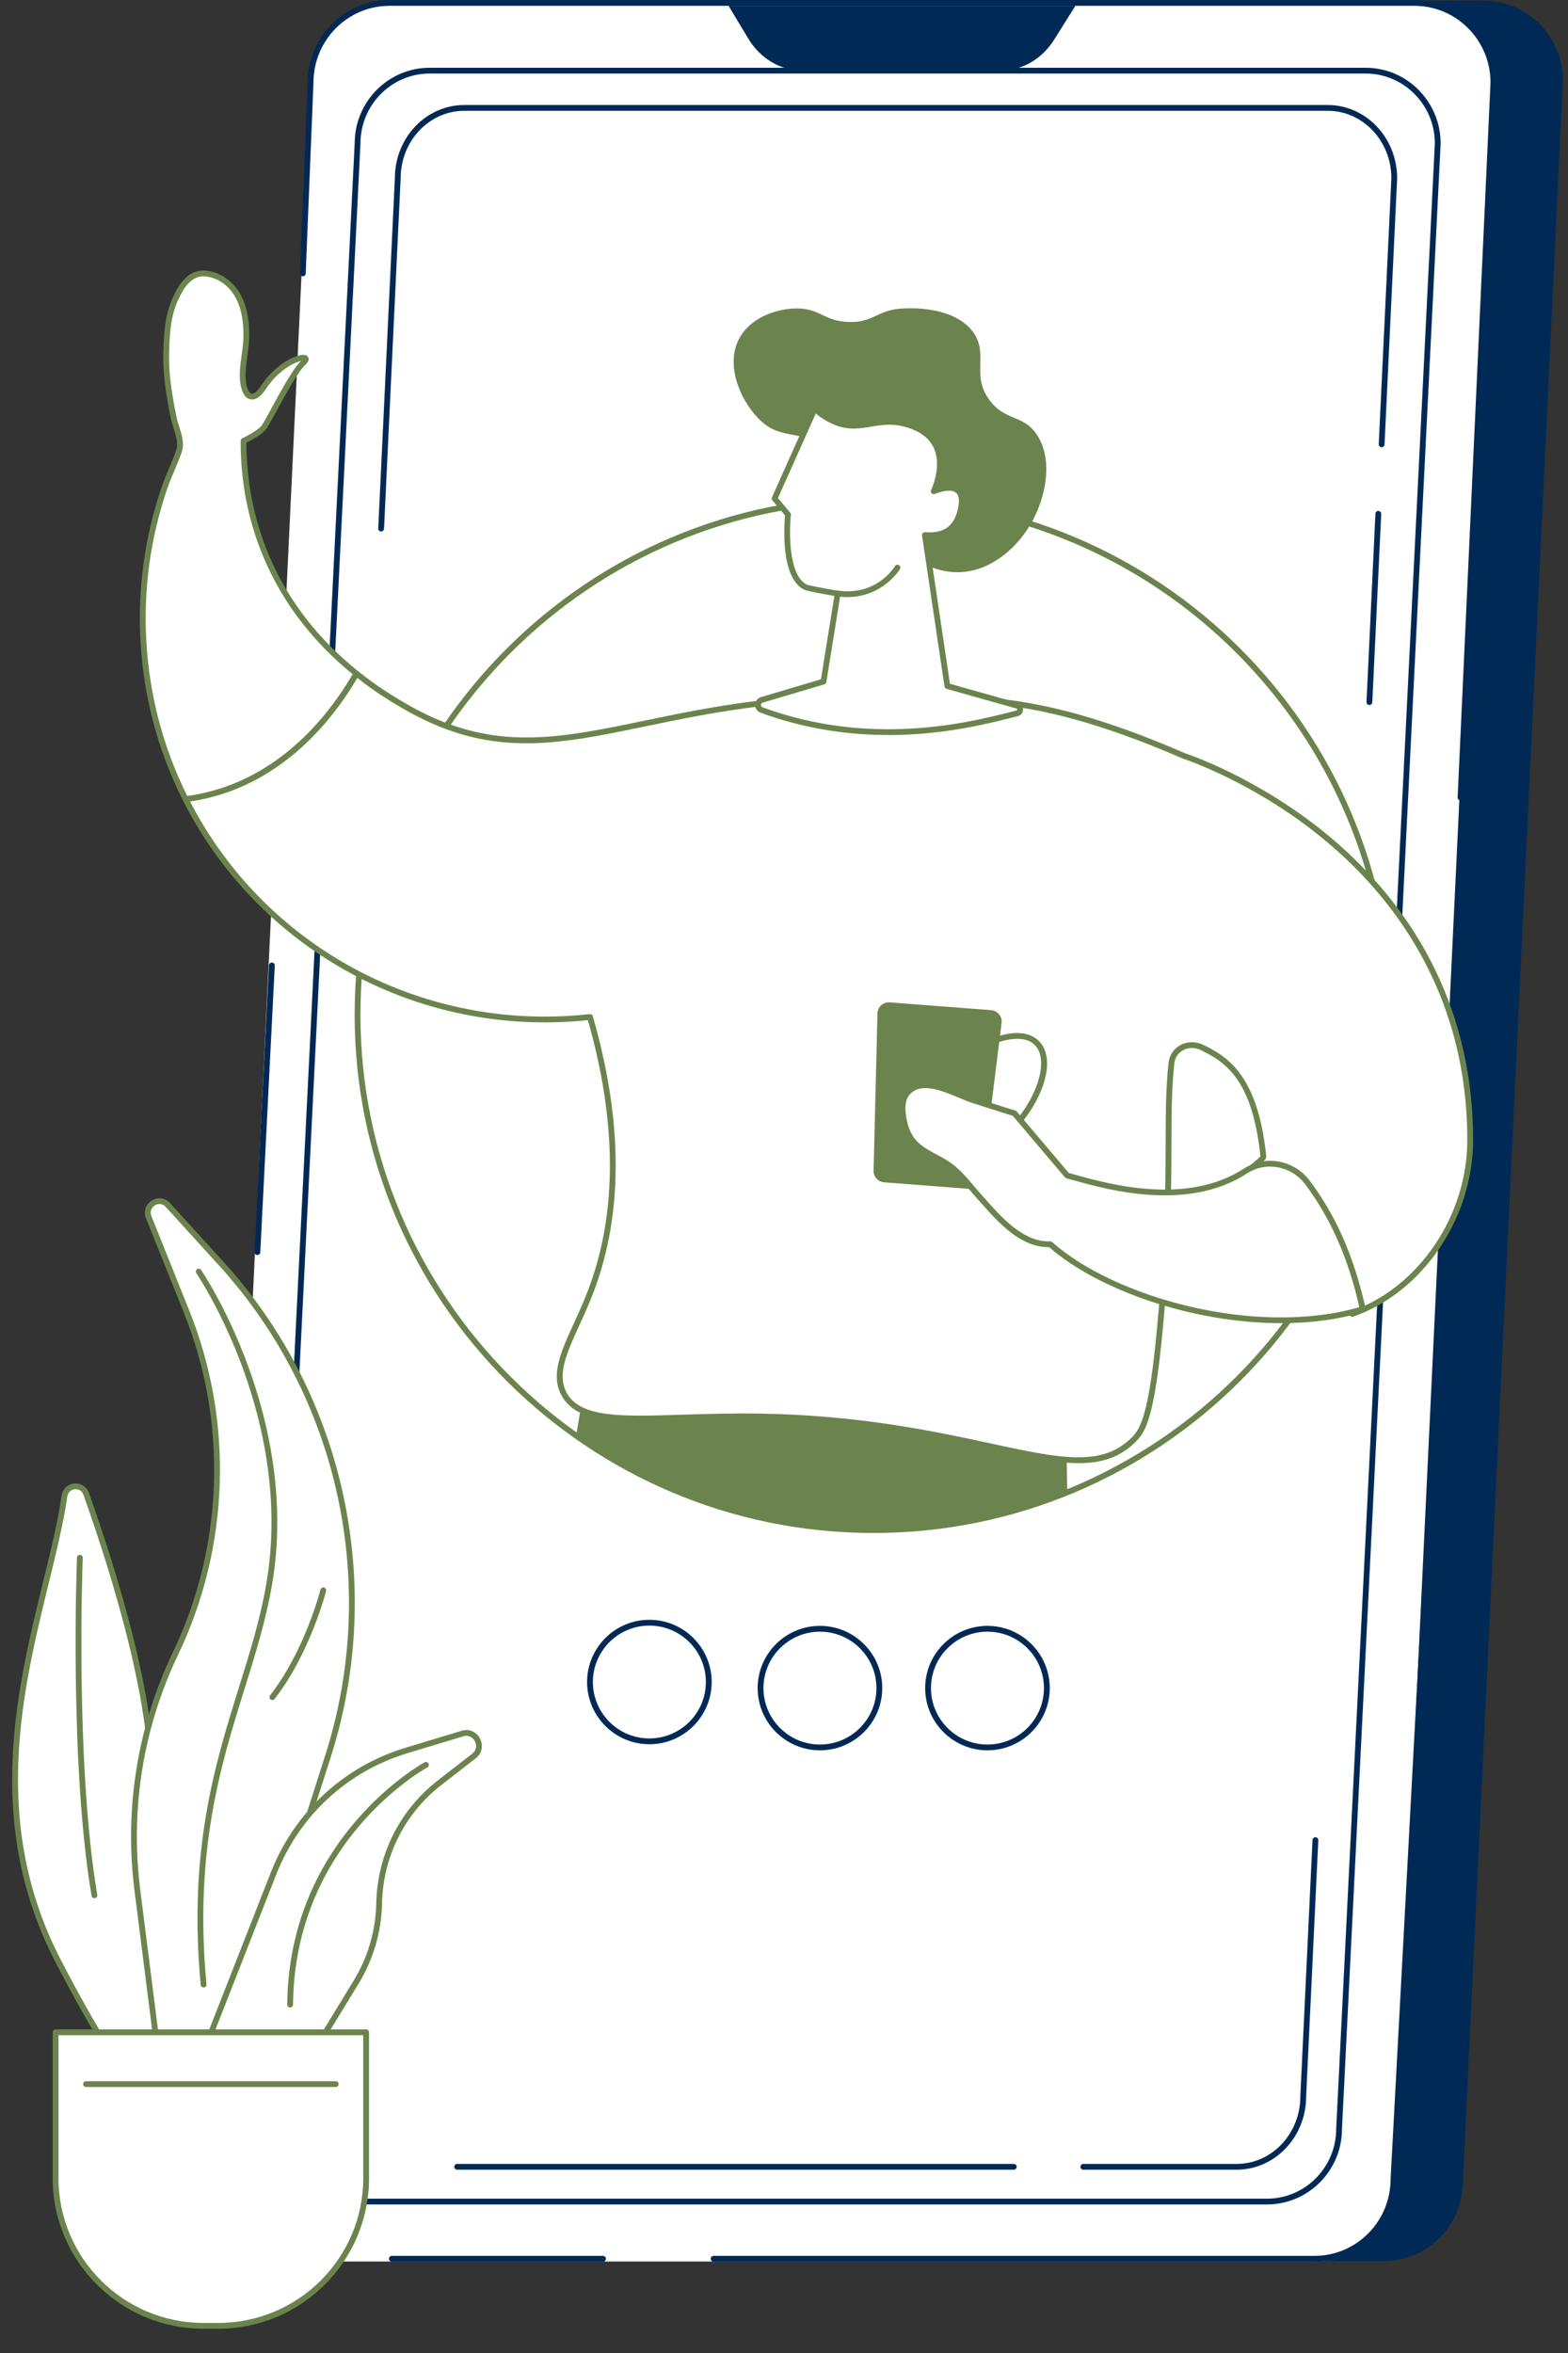
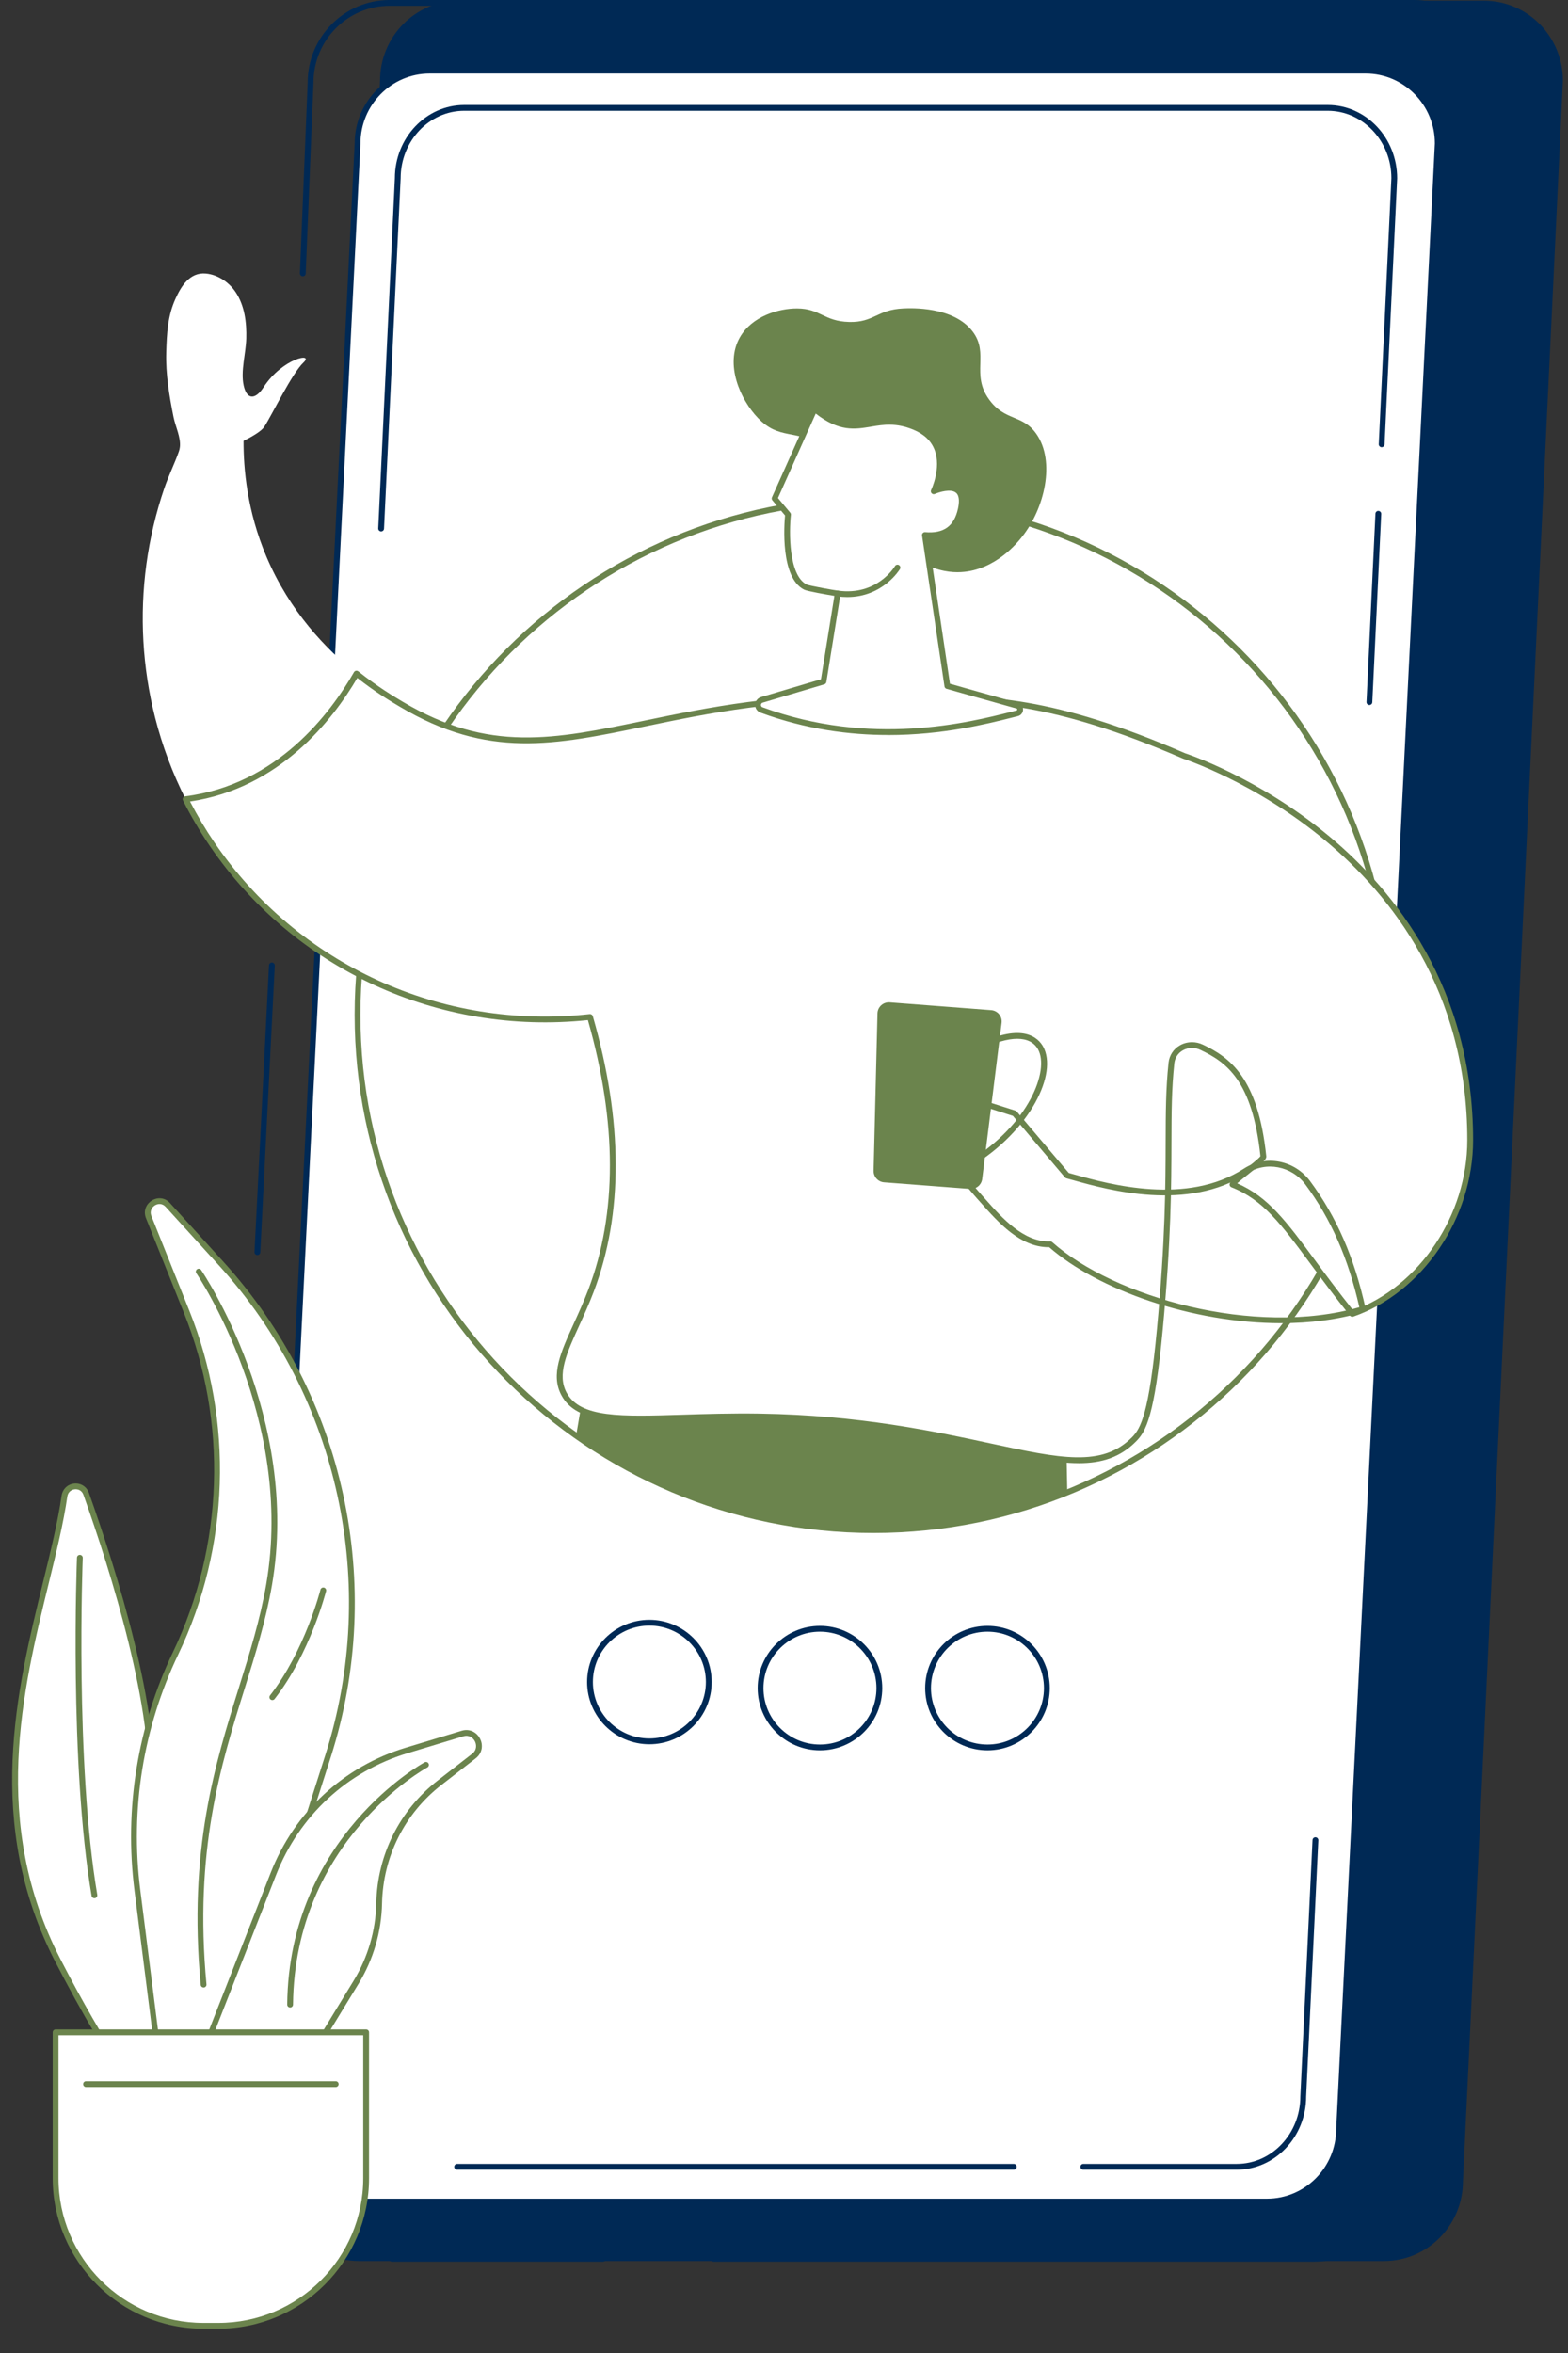
<svg xmlns="http://www.w3.org/2000/svg" width="306" height="459" viewBox="0 0 306 459" fill="none">
  <rect x="0" y="0" width="306" height="459" fill="#333333" stroke="none" />
  <g clip-path="url(#clip0_2014_1554)">
    <path d="M270.091 441.061H70.073C61.563 441.061 54.666 434.073 54.666 425.452L74.167 15.746C74.167 7.125 81.065 0.137 89.575 0.137H289.592C298.102 0.137 305 7.127 305 15.746L285.501 425.452C285.501 434.073 278.603 441.061 270.093 441.061H270.091Z" fill="#002955" />
-     <path d="M256.534 441.15H56.517C48.007 441.15 41.109 434.193 41.109 425.61L60.608 16.638C60.608 8.055 67.506 1.098 76.016 1.098H276.036C284.546 1.098 291.444 8.055 291.444 16.638L271.944 425.61C271.944 434.193 265.047 441.15 256.537 441.15H256.534Z" fill="white" />
    <path d="M76.476 441.183H117.681C117.993 441.183 118.247 440.929 118.247 440.618C118.247 440.306 117.993 440.052 117.681 440.052H76.476C76.163 440.052 75.909 440.306 75.909 440.618C75.909 440.929 76.163 441.183 76.476 441.183Z" fill="#002955" />
    <path d="M139.262 441.183H256.534C265.341 441.183 272.508 433.959 272.508 425.077L279.934 286.648C279.951 286.336 279.71 286.07 279.4 286.052C279.085 286.042 278.821 286.275 278.806 286.587L271.38 425.047C271.38 433.335 264.721 440.052 256.536 440.052H139.265C138.952 440.052 138.698 440.306 138.698 440.617C138.698 440.929 138.952 441.183 139.265 441.183H139.262Z" fill="#002955" />
    <path d="M285.029 156.132C285.329 156.132 285.58 155.896 285.593 155.592L292.008 16.131C292.008 7.224 284.844 0 276.034 0H76.016C67.209 0 60.042 7.224 60.042 16.106L58.529 53.307C58.516 53.619 58.757 53.882 59.07 53.895C59.405 53.915 59.646 53.667 59.659 53.355L61.172 16.131C61.172 7.85 67.831 1.133 76.016 1.133H276.036C284.221 1.133 290.878 7.853 290.878 16.108L284.463 155.546C284.447 155.858 284.689 156.122 285.001 156.137C285.009 156.137 285.019 156.137 285.026 156.137L285.029 156.132Z" fill="#002955" />
    <path d="M247.257 429.459H64.598C56.827 429.459 50.526 423.105 50.526 415.267L69.779 27.974C69.779 20.137 76.08 13.783 83.851 13.783H266.51C274.281 13.783 280.582 20.137 280.582 27.974L261.329 415.267C261.329 423.105 255.028 429.459 247.257 429.459Z" fill="white" />
    <path d="M64.598 430.024H247.257C255.328 430.024 261.893 423.404 261.893 415.267L281.145 28.002C281.145 19.838 274.58 13.218 266.51 13.218H83.851C75.78 13.218 69.215 19.838 69.215 27.974L49.962 415.239C49.962 423.404 56.527 430.024 64.598 430.024ZM266.51 14.346C273.956 14.346 280.015 20.459 280.015 27.974L260.765 415.239C260.765 422.783 254.706 428.896 247.259 428.896H64.6C57.154 428.896 51.095 422.783 51.095 415.267L70.345 28.002C70.345 20.459 76.405 14.346 83.851 14.346H266.51Z" fill="#002955" />
    <path d="M267.243 137.527C267.543 137.527 267.794 137.291 267.807 136.989L269.549 100.26C269.564 99.948 269.323 99.684 269.011 99.669C268.703 99.636 268.434 99.894 268.419 100.206L266.677 136.936C266.662 137.248 266.903 137.511 267.215 137.527C267.225 137.527 267.233 137.527 267.243 137.527Z" fill="#002955" />
    <path d="M74.38 103.665C74.68 103.665 74.931 103.429 74.944 103.127L78.187 34.787C78.187 27.51 83.756 21.613 90.603 21.613H259.114C265.961 21.613 271.53 27.51 271.53 34.759L269.067 86.649C269.051 86.961 269.293 87.224 269.605 87.24C269.915 87.25 270.181 87.014 270.197 86.702L272.66 34.785C272.66 26.887 266.583 20.482 259.114 20.482H90.606C83.137 20.482 77.059 26.887 77.059 34.759L73.816 103.074C73.801 103.386 74.042 103.65 74.355 103.665C74.365 103.665 74.373 103.665 74.383 103.665H74.38Z" fill="#002955" />
    <path d="M59.95 350.503C60.25 350.503 60.501 350.267 60.514 349.965L63.246 292.361C63.262 292.049 63.02 291.785 62.708 291.77C62.419 291.752 62.132 291.995 62.116 292.307L59.384 349.912C59.368 350.224 59.61 350.487 59.922 350.503C59.93 350.503 59.94 350.503 59.95 350.503Z" fill="white" />
    <path d="M89.217 423.244H197.839C198.151 423.244 198.405 422.991 198.405 422.679C198.405 422.367 198.151 422.113 197.839 422.113H89.217C88.905 422.113 88.651 422.367 88.651 422.679C88.651 422.991 88.905 423.244 89.217 423.244Z" fill="#002955" />
    <path d="M211.418 423.244H241.353C248.822 423.244 254.899 416.839 254.899 408.967L257.271 358.986C257.286 358.675 257.045 358.411 256.732 358.396C256.423 358.378 256.156 358.621 256.141 358.933L253.766 408.939C253.766 416.216 248.197 422.113 241.35 422.113H211.416C211.103 422.113 210.849 422.367 210.849 422.679C210.849 422.991 211.103 423.244 211.416 423.244H211.418Z" fill="#002955" />
    <path d="M142.173 1.118L146.025 7.523C148.367 11.412 152.288 13.748 156.486 13.748H195.39C199.497 13.748 203.347 11.514 205.706 7.759L209.879 1.118H142.173Z" fill="#002955" />
    <path d="M50.231 244.817C50.531 244.817 50.78 244.584 50.795 244.282L53.624 188.361C53.64 188.049 53.398 187.783 53.089 187.768C52.774 187.758 52.509 187.991 52.494 188.303L49.665 244.224C49.65 244.536 49.891 244.802 50.201 244.817C50.211 244.817 50.221 244.817 50.231 244.817Z" fill="#002955" />
    <path d="M170.459 298.479C114.852 298.479 69.774 253.473 69.774 197.956C69.774 142.438 114.852 97.432 170.459 97.432C226.066 97.432 271.145 142.438 271.145 197.956C271.145 253.473 226.066 298.479 170.459 298.479Z" fill="white" />
    <path d="M170.459 299.042C226.29 299.042 271.711 253.694 271.711 197.953C271.711 142.212 226.29 96.864 170.459 96.864C114.629 96.864 69.208 142.212 69.208 197.953C69.208 253.694 114.629 299.042 170.459 299.042ZM170.459 97.995C225.665 97.995 270.578 142.836 270.578 197.953C270.578 253.07 225.665 297.911 170.459 297.911C115.253 297.911 70.34 253.07 70.34 197.953C70.34 142.836 115.253 97.995 170.459 97.995Z" fill="#6B844D" />
    <path d="M114.491 267.883L208.02 273.141C208.02 273.141 208.066 281.339 208.276 290.682C194.964 297.163 180.11 298.476 164.303 298.476C145.261 298.476 127.611 289.255 112.426 280.086L114.491 267.885V267.883Z" fill="#6B844D" />
    <path d="M35.103 87.242C35.326 85.343 34.242 83.241 33.858 81.332C33.028 77.189 32.319 72.985 32.441 68.761C32.548 65.023 32.711 61.654 34.25 58.271C35.303 55.956 36.977 53.053 40.187 53.358C42.514 53.578 44.68 55.051 45.967 56.963C47.737 59.59 48.151 62.904 48.06 66.07C47.979 68.915 46.938 72.386 47.547 75.183C48.192 78.15 49.914 77.891 51.405 75.586C55.161 69.788 61.411 68.687 59.209 70.738C57.007 72.79 53.045 80.997 51.577 83.251C51.044 84.07 49.403 85.067 47.529 86.007C47.514 91.373 48.187 99.618 51.999 108.604C56.542 119.311 63.681 126.677 69.576 131.398C64.75 139.829 54.241 153.604 36.223 155.901C33.668 150.838 31.669 145.496 30.273 140.001C27.794 130.245 27.217 120.026 28.571 110.052C29.254 105.014 30.427 100.041 32.068 95.227C32.901 92.782 34.072 90.465 34.917 88.038C35.009 87.775 35.067 87.508 35.1 87.234L35.103 87.242Z" fill="white" />
-     <path d="M36.22 156.472C36.243 156.472 36.269 156.472 36.291 156.467C54.676 154.124 65.342 139.935 70.063 131.685C70.2 131.444 70.142 131.137 69.926 130.965C62.053 124.659 56.197 117.062 52.517 108.391C49.602 101.52 48.113 94.108 48.09 86.36C50.249 85.254 51.544 84.339 52.05 83.563C52.53 82.823 53.259 81.487 54.104 79.937C55.816 76.793 58.163 72.49 59.595 71.157C59.791 70.974 60.387 70.416 60.194 69.816C60.146 69.666 59.976 69.314 59.417 69.237C57.954 69.035 53.736 70.946 50.927 75.282C50.14 76.499 49.442 76.859 49.094 76.791C48.69 76.717 48.316 76.073 48.098 75.067C47.73 73.373 48.009 71.352 48.281 69.397C48.436 68.289 48.593 67.141 48.624 66.091C48.738 62.095 48.022 59.007 46.435 56.651C44.985 54.501 42.61 53.025 40.238 52.8C36.728 52.462 34.923 55.426 33.731 58.041C32.2 61.408 31.989 64.739 31.873 68.746C31.756 72.79 32.36 76.745 33.302 81.443C33.44 82.123 33.658 82.823 33.871 83.502C34.265 84.752 34.671 86.045 34.537 87.179C34.509 87.422 34.458 87.645 34.382 87.863C33.975 89.025 33.483 90.191 33.005 91.319C32.492 92.529 31.964 93.781 31.53 95.057C29.879 99.894 28.695 104.917 28.005 109.986C26.649 119.976 27.243 130.407 29.719 140.151C31.126 145.688 33.142 151.079 35.712 156.168C35.809 156.36 36.007 156.477 36.218 156.477L36.22 156.472ZM68.842 131.54C64.146 139.598 53.899 152.902 36.548 155.293C34.102 150.382 32.177 145.194 30.821 139.867C28.381 130.262 27.797 119.981 29.132 110.133C29.81 105.135 30.981 100.183 32.606 95.414C33.028 94.177 33.549 92.945 34.054 91.753C34.539 90.609 35.037 89.428 35.456 88.231C35.557 87.939 35.629 87.63 35.667 87.308C35.829 85.934 35.385 84.527 34.956 83.162C34.742 82.483 34.539 81.841 34.415 81.22C33.488 76.598 32.894 72.714 33.008 68.776C33.122 64.767 33.318 61.687 34.765 58.505C35.799 56.23 37.345 53.654 40.134 53.92C42.178 54.116 44.233 55.401 45.5 57.28C46.953 59.433 47.605 62.303 47.496 66.055C47.468 67.047 47.321 68.112 47.164 69.24C46.879 71.291 46.584 73.413 46.996 75.302C47.417 77.24 48.261 77.785 48.896 77.899C49.868 78.076 50.93 77.364 51.882 75.893C54.229 72.27 57.416 70.708 58.749 70.401C57.187 71.925 54.932 76.061 53.116 79.395C52.283 80.924 51.562 82.245 51.108 82.947C50.877 83.302 50.074 84.106 47.278 85.508C47.087 85.604 46.968 85.797 46.965 86.01C46.943 94.037 48.461 101.715 51.481 108.83C55.176 117.537 61.017 125.176 68.847 131.54H68.842Z" fill="#6B844D" />
    <path d="M69.573 131.403C73.365 134.441 76.641 136.388 78.378 137.418C107.055 154.421 124.513 134.92 171.496 136.175C188.676 136.634 200.455 134.195 231.09 147.473C231.09 147.473 286.913 165.341 286.913 222.411C286.913 238.415 276.351 251.972 263.904 256.303C252.778 242.416 249.213 234.482 240.52 231.072C240.583 230.418 246.625 226.293 246.554 225.611C245.045 211.112 240.141 206.969 234.511 204.297C231.933 203.075 228.903 204.556 228.606 207.39C227.296 219.845 229.127 229.741 226.341 259.338C224.723 276.519 222.999 279.049 221.34 280.735C210.415 291.836 191.782 276.978 148.248 276.316C127.583 276.001 113.953 279.077 110.08 271.945C107.289 266.803 111.939 260.717 115.335 251.775C119.53 240.727 122.435 223.673 115.142 198.387C86.157 201.594 57.706 188.6 41.386 164.674C39.459 161.847 37.737 158.916 36.218 155.907C54.234 153.612 64.746 139.836 69.571 131.403H69.573Z" fill="white" />
    <path d="M210.504 285.421C215.047 285.421 218.658 284.27 221.746 281.133C223.631 279.219 225.32 276.263 226.907 259.394C228.56 241.823 228.588 231.298 228.611 222.839C228.626 217.061 228.639 212.494 229.17 207.451C229.284 206.356 229.896 205.42 230.848 204.888C231.88 204.312 233.157 204.279 234.269 204.809C239.338 207.215 244.418 210.801 245.979 225.542C245.665 225.983 244.077 227.241 243.011 228.088C240.618 229.984 240.006 230.519 239.958 231.016C239.933 231.267 240.08 231.506 240.314 231.597C246.495 234.021 250 238.76 255.803 246.61C257.974 249.546 260.435 252.872 263.462 256.653C263.612 256.841 263.863 256.912 264.089 256.833C277.641 252.119 287.477 237.642 287.477 222.408C287.477 192.707 272.188 173.764 259.361 163.105C245.482 151.568 231.4 146.979 231.26 146.933C205.336 135.696 192.645 135.688 179.211 135.683C176.734 135.683 174.175 135.681 171.508 135.61C152.222 135.095 138.163 138.011 125.757 140.582C108.147 144.233 95.424 146.87 78.665 136.933C76.93 135.904 73.702 133.99 69.924 130.965C69.794 130.861 69.624 130.82 69.464 130.851C69.301 130.881 69.159 130.982 69.078 131.124C64.461 139.192 54.043 153.067 36.147 155.346C35.964 155.369 35.806 155.481 35.72 155.64C35.634 155.803 35.631 155.995 35.715 156.16C37.259 159.22 39.011 162.192 40.921 164.991C57.33 189.051 85.58 202.05 114.73 199C120.429 219.018 120.454 236.703 114.806 251.574C113.904 253.947 112.934 256.075 111.995 258.134C109.43 263.755 107.403 268.197 109.582 272.211C112.586 277.743 120.807 277.485 133.251 277.094C137.693 276.955 142.727 276.795 148.237 276.879C167.602 277.173 182.309 280.347 193.046 282.662C200.145 284.194 205.816 285.416 210.499 285.416L210.504 285.421ZM232.613 203.303C231.803 203.303 231.003 203.503 230.292 203.901C229.017 204.616 228.197 205.866 228.042 207.332C227.506 212.433 227.494 217.023 227.478 222.834C227.456 231.267 227.428 241.767 225.779 259.285C224.23 275.763 222.605 278.646 220.939 280.34C215.105 286.268 206.895 284.495 193.29 281.562C182.504 279.234 167.734 276.05 148.258 275.75C142.721 275.669 137.673 275.824 133.218 275.966C121.193 276.344 113.249 276.595 110.578 271.673C108.668 268.151 110.59 263.937 113.023 258.603C113.925 256.625 114.948 254.381 115.863 251.975C121.64 236.757 121.582 218.676 115.685 198.229C115.609 197.966 115.355 197.796 115.078 197.824C86.177 201.024 58.117 188.199 41.853 164.355C40.116 161.809 38.516 159.122 37.084 156.355C54.572 153.774 64.926 140.445 69.731 132.25C73.347 135.09 76.407 136.905 78.086 137.899C95.223 148.059 108.127 145.387 125.988 141.685C138.333 139.126 152.329 136.223 171.477 136.738C174.157 136.809 176.727 136.812 179.211 136.812C192.526 136.817 205.102 136.824 230.864 147.988C231.054 148.052 244.956 152.588 258.67 163.997C271.297 174.502 286.347 193.163 286.347 222.408C286.347 237.036 277.011 250.935 264.094 255.631C261.194 251.998 258.817 248.783 256.712 245.935C251.008 238.222 247.48 233.45 241.439 230.836C241.98 230.342 242.947 229.574 243.709 228.97C246.663 226.627 247.173 226.115 247.115 225.55C245.51 210.118 239.892 206.224 234.752 203.785C234.069 203.46 233.337 203.3 232.611 203.3L232.613 203.303Z" fill="#6B844D" />
    <path d="M189.425 227.548C189.526 227.548 189.628 227.52 189.722 227.464C201.158 220.441 206.458 209.36 203.558 204.147C202.677 202.563 199.682 199.353 190.926 203.706C190.646 203.846 190.532 204.185 190.672 204.464C190.811 204.743 191.152 204.857 191.431 204.718C196.983 201.957 201.041 201.949 202.57 204.698C204.861 208.818 200.764 219.358 189.13 226.503C188.864 226.665 188.78 227.015 188.945 227.281C189.051 227.454 189.237 227.55 189.427 227.55L189.425 227.548Z" fill="#6B844D" />
    <path d="M189.305 231.921L172.534 230.636C171.355 230.545 170.456 229.551 170.484 228.372L171.241 197.689C171.272 196.422 172.364 195.438 173.631 195.534L193.432 197.053C194.694 197.149 195.621 198.28 195.464 199.535L191.677 229.984C191.53 231.158 190.486 232.013 189.305 231.921Z" fill="#6B844D" />
-     <path d="M176.529 214.028C176.633 213.803 176.758 213.587 176.913 213.384C179.92 209.426 186.485 213.526 189.913 214.619C192.605 215.479 195.297 216.336 197.989 217.195L208.252 229.307C213.811 230.775 230.717 236.462 243.085 228.415C247.059 225.829 252.38 226.921 255.204 230.727C259.425 236.414 263.389 243.813 265.946 255.388C246.087 261.333 217.709 254.056 204.958 242.713C199.152 242.936 194.596 237.317 191.109 233.43C189.144 231.239 187.302 228.63 184.808 227.018C182.523 225.539 179.752 224.634 178.033 222.413C176.928 220.988 176.428 219.183 176.212 217.393C176.075 216.262 176.07 215.04 176.532 214.026L176.529 214.028Z" fill="white" />
    <path d="M250.01 258.111C255.597 258.111 261.072 257.436 266.108 255.93C266.393 255.847 266.563 255.555 266.5 255.268C264.295 245.291 260.851 237.388 255.661 230.392C252.621 226.298 246.962 225.22 242.78 227.943C231.59 235.223 216.393 230.986 209.904 229.175C209.412 229.039 208.967 228.914 208.574 228.808L198.425 216.833C198.357 216.751 198.265 216.691 198.166 216.66L190.09 214.084C189.412 213.869 188.577 213.516 187.693 213.146C184.077 211.63 179.122 209.551 176.465 213.044C176.29 213.273 176.14 213.526 176.018 213.795C175.582 214.751 175.465 215.917 175.653 217.464C175.922 219.695 176.554 221.427 177.588 222.761C178.853 224.393 180.628 225.342 182.345 226.26C183.071 226.648 183.823 227.051 184.503 227.492C186.324 228.671 187.82 230.441 189.265 232.155C189.74 232.718 190.212 233.275 190.69 233.808L191.413 234.619C194.852 238.488 199.116 243.286 204.617 243.286C204.663 243.286 204.708 243.286 204.754 243.286C214.214 251.584 232.644 258.111 250.017 258.113L250.01 258.111ZM265.278 254.995C244.895 260.834 217.424 253.05 205.333 242.292C205.224 242.195 205.082 242.134 204.934 242.15C199.792 242.335 195.611 237.647 192.254 233.869L191.528 233.055C191.055 232.53 190.593 231.98 190.126 231.427C188.627 229.652 187.076 227.814 185.115 226.546C184.394 226.08 183.622 225.666 182.875 225.266C181.189 224.363 179.597 223.511 178.479 222.068C177.575 220.902 177.016 219.35 176.773 217.327C176.615 216.014 176.704 215.009 177.047 214.262C177.136 214.066 177.242 213.886 177.367 213.724C179.493 210.927 183.797 212.733 187.254 214.183C188.16 214.563 189.019 214.923 189.745 215.154L197.666 217.679L207.822 229.667C207.896 229.756 207.997 229.819 208.109 229.85C208.538 229.964 209.038 230.103 209.597 230.258C216.233 232.109 231.775 236.445 243.394 228.884C247.077 226.488 252.064 227.444 254.749 231.059C259.752 237.801 263.104 245.418 265.278 254.992V254.995Z" fill="#6B844D" />
    <path d="M179.726 109.747C183.142 111.464 185.715 111.712 187.568 111.606C194.27 111.221 198.568 105.83 199.428 104.75C203.87 99.174 206.011 90.019 202.247 84.643C199.535 80.772 196.122 82.232 193.001 77.901C189.455 72.987 193.09 68.976 189.821 64.676C186.057 59.724 177.76 60.102 176.27 60.17C171.15 60.404 170.54 62.939 165.702 62.807C160.763 62.673 160.11 60.196 155.574 60.17C151.973 60.15 146.721 61.682 144.37 65.84C141.419 71.06 144.436 77.937 147.94 81.565C152.149 85.921 155.11 83.586 161.004 87.133C171.216 93.284 168.775 104.238 179.729 109.747H179.726Z" fill="#6B844D" />
    <path d="M160.71 132.955L163.476 115.782C162.866 115.714 157.774 114.829 157.193 114.54C152.477 112.194 153.787 100.379 153.787 100.379L151.166 97.252L158.986 79.783C167.29 86.692 170.252 79.907 178.47 83.307C186.688 86.707 182.228 95.843 182.228 95.843C182.228 95.843 188.946 92.889 187.508 99.375C186.424 104.273 182.851 104.58 180.496 104.382L184.877 133.832C184.877 133.832 193.459 136.266 198.528 137.679C199.287 137.889 199.269 138.967 198.507 139.157C190.627 141.119 170.887 146.718 148.607 138.503C147.674 138.158 147.725 136.822 148.678 136.538L160.71 132.96V132.955Z" fill="white" />
    <path d="M173.337 143.389C184.034 143.389 192.722 141.193 197.583 139.966L198.642 139.7C199.238 139.55 199.642 139.04 199.652 138.427C199.66 137.816 199.269 137.293 198.68 137.128C194.223 135.886 187.046 133.853 185.385 133.381L181.159 104.978C184.912 105.067 187.234 103.229 188.062 99.491C188.511 97.463 188.25 96.033 187.284 95.242C186.152 94.316 184.399 94.565 183.219 94.892C183.79 93.254 184.532 90.196 183.462 87.374C182.68 85.31 181.073 83.766 178.688 82.777C174.993 81.248 172.25 81.707 169.827 82.11C166.632 82.643 163.872 83.104 159.349 79.339C159.212 79.225 159.034 79.184 158.859 79.222C158.686 79.263 158.541 79.382 158.47 79.542L150.651 97.011C150.562 97.209 150.595 97.44 150.734 97.605L153.203 100.549C153.035 102.323 152.263 112.709 156.944 115.034C157.553 115.336 161.335 116 162.831 116.243L160.212 132.506L148.52 135.982C147.847 136.183 147.395 136.768 147.374 137.471C147.352 138.171 147.761 138.777 148.416 139.017C157.294 142.291 165.817 143.379 173.342 143.379L173.337 143.389ZM180.496 103.812C180.341 103.812 180.191 103.875 180.085 103.989C179.965 104.116 179.912 104.288 179.937 104.458L184.318 133.908C184.351 134.129 184.509 134.309 184.722 134.37C184.722 134.37 193.306 136.804 198.375 138.216C198.497 138.249 198.522 138.34 198.522 138.411C198.522 138.482 198.494 138.571 198.37 138.602L197.306 138.87C189.128 140.937 169.974 145.775 148.802 137.968C148.512 137.861 148.497 137.595 148.5 137.516C148.502 137.435 148.535 137.164 148.837 137.073L160.87 133.495C161.078 133.434 161.233 133.257 161.266 133.044L164.032 115.871C164.057 115.719 164.017 115.561 163.923 115.44C163.829 115.315 163.689 115.237 163.534 115.219C162.803 115.138 157.965 114.273 157.436 114.03C153.861 112.253 153.99 103.617 154.343 100.437C154.361 100.285 154.313 100.13 154.214 100.011L151.819 97.156L159.194 80.678C163.788 84.266 166.81 83.761 170.005 83.228C172.387 82.833 174.851 82.42 178.246 83.824C180.331 84.686 181.728 86.017 182.396 87.777C183.749 91.345 181.733 95.549 181.713 95.589C181.608 95.802 181.649 96.056 181.814 96.228C181.979 96.398 182.231 96.451 182.449 96.355C183.246 96.005 185.542 95.28 186.561 96.119C187.317 96.74 187.19 98.163 186.949 99.248C186.192 102.668 184.151 104.116 180.537 103.814C180.521 103.814 180.504 103.814 180.488 103.814L180.496 103.812Z" fill="#6B844D" />
    <path d="M165.341 116.474C172.328 116.474 175.596 111.066 175.629 111.008C175.787 110.739 175.698 110.394 175.429 110.234C175.16 110.077 174.814 110.166 174.654 110.435C174.512 110.673 171.109 116.251 163.548 115.219C163.241 115.181 162.954 115.394 162.911 115.703C162.868 116.013 163.086 116.297 163.396 116.34C164.074 116.431 164.722 116.474 165.341 116.474Z" fill="#6B844D" />
    <path d="M192.706 341.436C199.408 341.436 204.863 335.992 204.863 329.298C204.863 322.604 199.411 317.16 192.706 317.16C186.001 317.16 180.549 322.604 180.549 329.298C180.549 335.992 186.001 341.436 192.706 341.436ZM192.706 318.291C198.786 318.291 203.73 323.228 203.73 329.298C203.73 335.368 198.786 340.305 192.706 340.305C186.626 340.305 181.682 335.368 181.682 329.298C181.682 323.228 186.626 318.291 192.706 318.291Z" fill="#002955" />
    <path d="M160.017 341.436C166.719 341.436 172.174 335.992 172.174 329.298C172.174 322.604 166.721 317.16 160.017 317.16C153.312 317.16 147.859 322.604 147.859 329.298C147.859 335.992 153.312 341.436 160.017 341.436ZM160.017 318.291C166.096 318.291 171.041 323.228 171.041 329.298C171.041 335.368 166.096 340.305 160.017 340.305C153.937 340.305 148.992 335.368 148.992 329.298C148.992 323.228 153.937 318.291 160.017 318.291Z" fill="#002955" />
    <path d="M126.729 340.249C133.432 340.249 138.887 334.805 138.887 328.111C138.887 321.418 133.434 315.974 126.729 315.974C120.025 315.974 114.572 321.418 114.572 328.111C114.572 334.805 120.025 340.249 126.729 340.249ZM126.729 317.105C132.809 317.105 137.754 322.041 137.754 328.111C137.754 334.181 132.809 339.118 126.729 339.118C120.65 339.118 115.705 334.181 115.705 328.111C115.705 322.041 120.65 317.105 126.729 317.105Z" fill="#002955" />
    <path d="M45.449 427.567C45.449 427.567 32.505 423.526 11.299 382.448C-6.6 347.772 9.356 314.26 12.577 291.846C12.904 289.556 16.041 289.227 16.815 291.402C22.181 306.463 30.814 333.849 29.419 350.71C27.408 375.011 45.449 427.565 45.449 427.565V427.567Z" fill="white" />
    <path d="M45.449 428.133C45.599 428.133 45.746 428.072 45.856 427.963C46.005 427.811 46.054 427.587 45.985 427.385C45.805 426.86 28.005 374.664 29.986 350.759C31.393 333.758 22.674 306.154 17.351 291.215C16.917 289.995 15.766 289.262 14.486 289.386C13.196 289.516 12.206 290.472 12.018 291.765C11.291 296.823 9.895 302.525 8.414 308.565C3.266 329.569 -3.139 355.711 10.799 382.706C31.87 423.526 44.743 427.937 45.282 428.105C45.338 428.122 45.393 428.13 45.452 428.13L45.449 428.133ZM14.771 290.505C15.345 290.505 15.997 290.786 16.284 291.595C21.577 306.45 30.247 333.877 28.858 350.667C27.035 372.691 41.754 418.254 44.487 426.472C40.906 424.428 29.064 415.627 11.805 382.191C-1.937 355.571 4.412 329.658 9.514 308.836C10.999 302.771 12.404 297.041 13.138 291.927C13.275 290.976 14.009 290.57 14.598 290.512C14.654 290.507 14.712 290.505 14.771 290.505Z" fill="#6B844D" />
    <path d="M31.418 405.107L26.806 368.708C24.805 352.906 27.395 336.859 34.262 322.513C44.268 301.608 45.053 277.419 36.426 255.9L29.02 237.426C28.083 235.091 31.065 233.194 32.754 235.05L43.153 246.473C66.749 272.388 74.715 309.077 64.016 342.556L44.852 402.526L31.415 405.105L31.418 405.107Z" fill="white" />
    <path d="M31.418 405.673C31.453 405.673 31.489 405.67 31.525 405.663L44.962 403.084C45.165 403.046 45.333 402.896 45.393 402.701L64.557 342.731C75.292 309.133 67.252 272.104 43.572 246.097L33.173 234.675C32.086 233.481 30.605 233.567 29.62 234.183C28.619 234.807 27.885 236.118 28.495 237.642L35.9 256.115C44.451 277.442 43.666 301.557 33.752 322.275C26.821 336.755 24.226 352.838 26.245 368.786L30.857 405.186C30.877 405.341 30.958 405.48 31.085 405.574C31.182 405.645 31.299 405.68 31.418 405.68V405.673ZM44.418 402.037L31.906 404.438L27.37 368.637C25.376 352.906 27.936 337.041 34.775 322.754C44.827 301.752 45.622 277.307 36.954 255.687L29.549 237.213C29.155 236.234 29.666 235.481 30.222 235.134C30.765 234.794 31.644 234.667 32.337 235.428L42.737 246.851C66.145 272.561 74.094 309.166 63.48 342.381L44.418 402.032V402.037Z" fill="#6B844D" />
    <path d="M37.363 406.302L53.357 365.513C57.908 353.908 67.483 345.044 79.343 341.458L90.25 338.16C92.896 337.358 94.677 340.852 92.485 342.551L85.78 347.757C78.517 353.396 74.182 362.049 73.992 371.289C73.88 376.717 72.331 382.019 69.507 386.644L58.667 404.392L37.363 406.302Z" fill="white" />
    <path d="M37.363 406.867C37.381 406.867 37.396 406.867 37.414 406.867L58.719 404.958C58.897 404.943 59.056 404.841 59.15 404.689L69.99 386.94C72.862 382.235 74.441 376.829 74.556 371.304C74.744 362.189 78.962 353.771 86.126 348.205L92.831 343C94.23 341.912 94.263 340.279 93.674 339.143C93.092 338.02 91.759 337.115 90.085 337.622L79.178 340.921C67.077 344.58 57.472 353.469 52.829 365.31L36.835 406.099C36.764 406.281 36.792 406.487 36.908 406.644C37.015 406.789 37.183 406.87 37.361 406.87L37.363 406.867ZM58.335 403.855L38.224 405.658L53.886 365.718C58.401 354.202 67.739 345.558 79.508 341.998L90.416 338.7C91.538 338.36 92.333 339.004 92.671 339.661C93.019 340.33 93.087 341.372 92.14 342.107L85.435 347.313C77.999 353.086 73.624 361.821 73.428 371.279C73.319 376.603 71.795 381.816 69.027 386.35L58.338 403.855H58.335Z" fill="#6B844D" />
    <path d="M39.73 387.701C39.748 387.701 39.766 387.701 39.783 387.701C40.093 387.671 40.324 387.397 40.294 387.085C37.853 361.03 43.095 344.258 47.72 329.46C49.855 322.622 51.874 316.164 53.073 309.222C58.729 276.45 39.446 248.014 39.25 247.73C39.072 247.474 38.722 247.408 38.463 247.586C38.206 247.763 38.14 248.113 38.318 248.372C38.511 248.651 57.533 276.724 51.958 309.029C50.772 315.898 48.766 322.323 46.64 329.123C41.985 344.022 36.708 360.911 39.169 387.189C39.197 387.483 39.443 387.701 39.733 387.701H39.73Z" fill="#6B844D" />
    <path d="M18.425 370.285C18.455 370.285 18.488 370.282 18.519 370.277C18.826 370.224 19.035 369.932 18.984 369.625C14.626 343.9 16.134 304.293 16.149 303.897C16.162 303.585 15.918 303.322 15.606 303.311C15.289 303.291 15.032 303.542 15.019 303.854C15.004 304.252 13.491 343.974 17.869 369.816C17.915 370.092 18.156 370.287 18.427 370.287L18.425 370.285Z" fill="#6B844D" />
    <path d="M56.618 391.598C56.928 391.598 57.182 391.35 57.185 391.038C57.495 358.979 83.14 344.909 83.399 344.77C83.675 344.623 83.777 344.28 83.63 344.004C83.482 343.728 83.14 343.626 82.863 343.773C82.599 343.915 56.364 358.307 56.05 391.025C56.047 391.337 56.298 391.593 56.611 391.596H56.616L56.618 391.598Z" fill="#6B844D" />
    <path d="M53.144 331.636C53.312 331.636 53.48 331.56 53.591 331.418C60.529 322.521 63.605 310.495 63.635 310.373C63.712 310.071 63.529 309.764 63.224 309.688C62.924 309.615 62.614 309.795 62.538 310.099C62.508 310.218 59.486 322.019 52.697 330.725C52.507 330.971 52.55 331.326 52.796 331.519C52.901 331.6 53.022 331.638 53.144 331.638V331.636Z" fill="#6B844D" />
    <path d="M71.452 396.441H10.85V424.902C10.85 440.795 23.774 453.698 39.692 453.698H42.61C58.528 453.698 71.452 440.795 71.452 424.902V396.441Z" fill="white" />
    <path d="M39.692 454.261H42.61C58.825 454.261 72.019 441.089 72.019 424.9V396.439C72.019 396.127 71.765 395.873 71.452 395.873H10.85C10.537 395.873 10.283 396.127 10.283 396.439V424.9C10.283 441.089 23.477 454.261 39.692 454.261ZM70.886 397.007V424.902C70.886 440.468 58.201 453.133 42.61 453.133H39.692C24.101 453.133 11.416 440.468 11.416 424.902V397.007H70.888H70.886Z" fill="#6B844D" />
    <path d="M16.792 407.113H65.515C65.827 407.113 66.081 406.86 66.081 406.548C66.081 406.236 65.827 405.982 65.515 405.982H16.792C16.48 405.982 16.226 406.236 16.226 406.548C16.226 406.86 16.48 407.113 16.792 407.113Z" fill="#6B844D" />
  </g>
  <defs>
    <clipPath id="clip0_2014_1554">
      <rect width="306" height="459" fill="white" />
    </clipPath>
  </defs>
</svg>